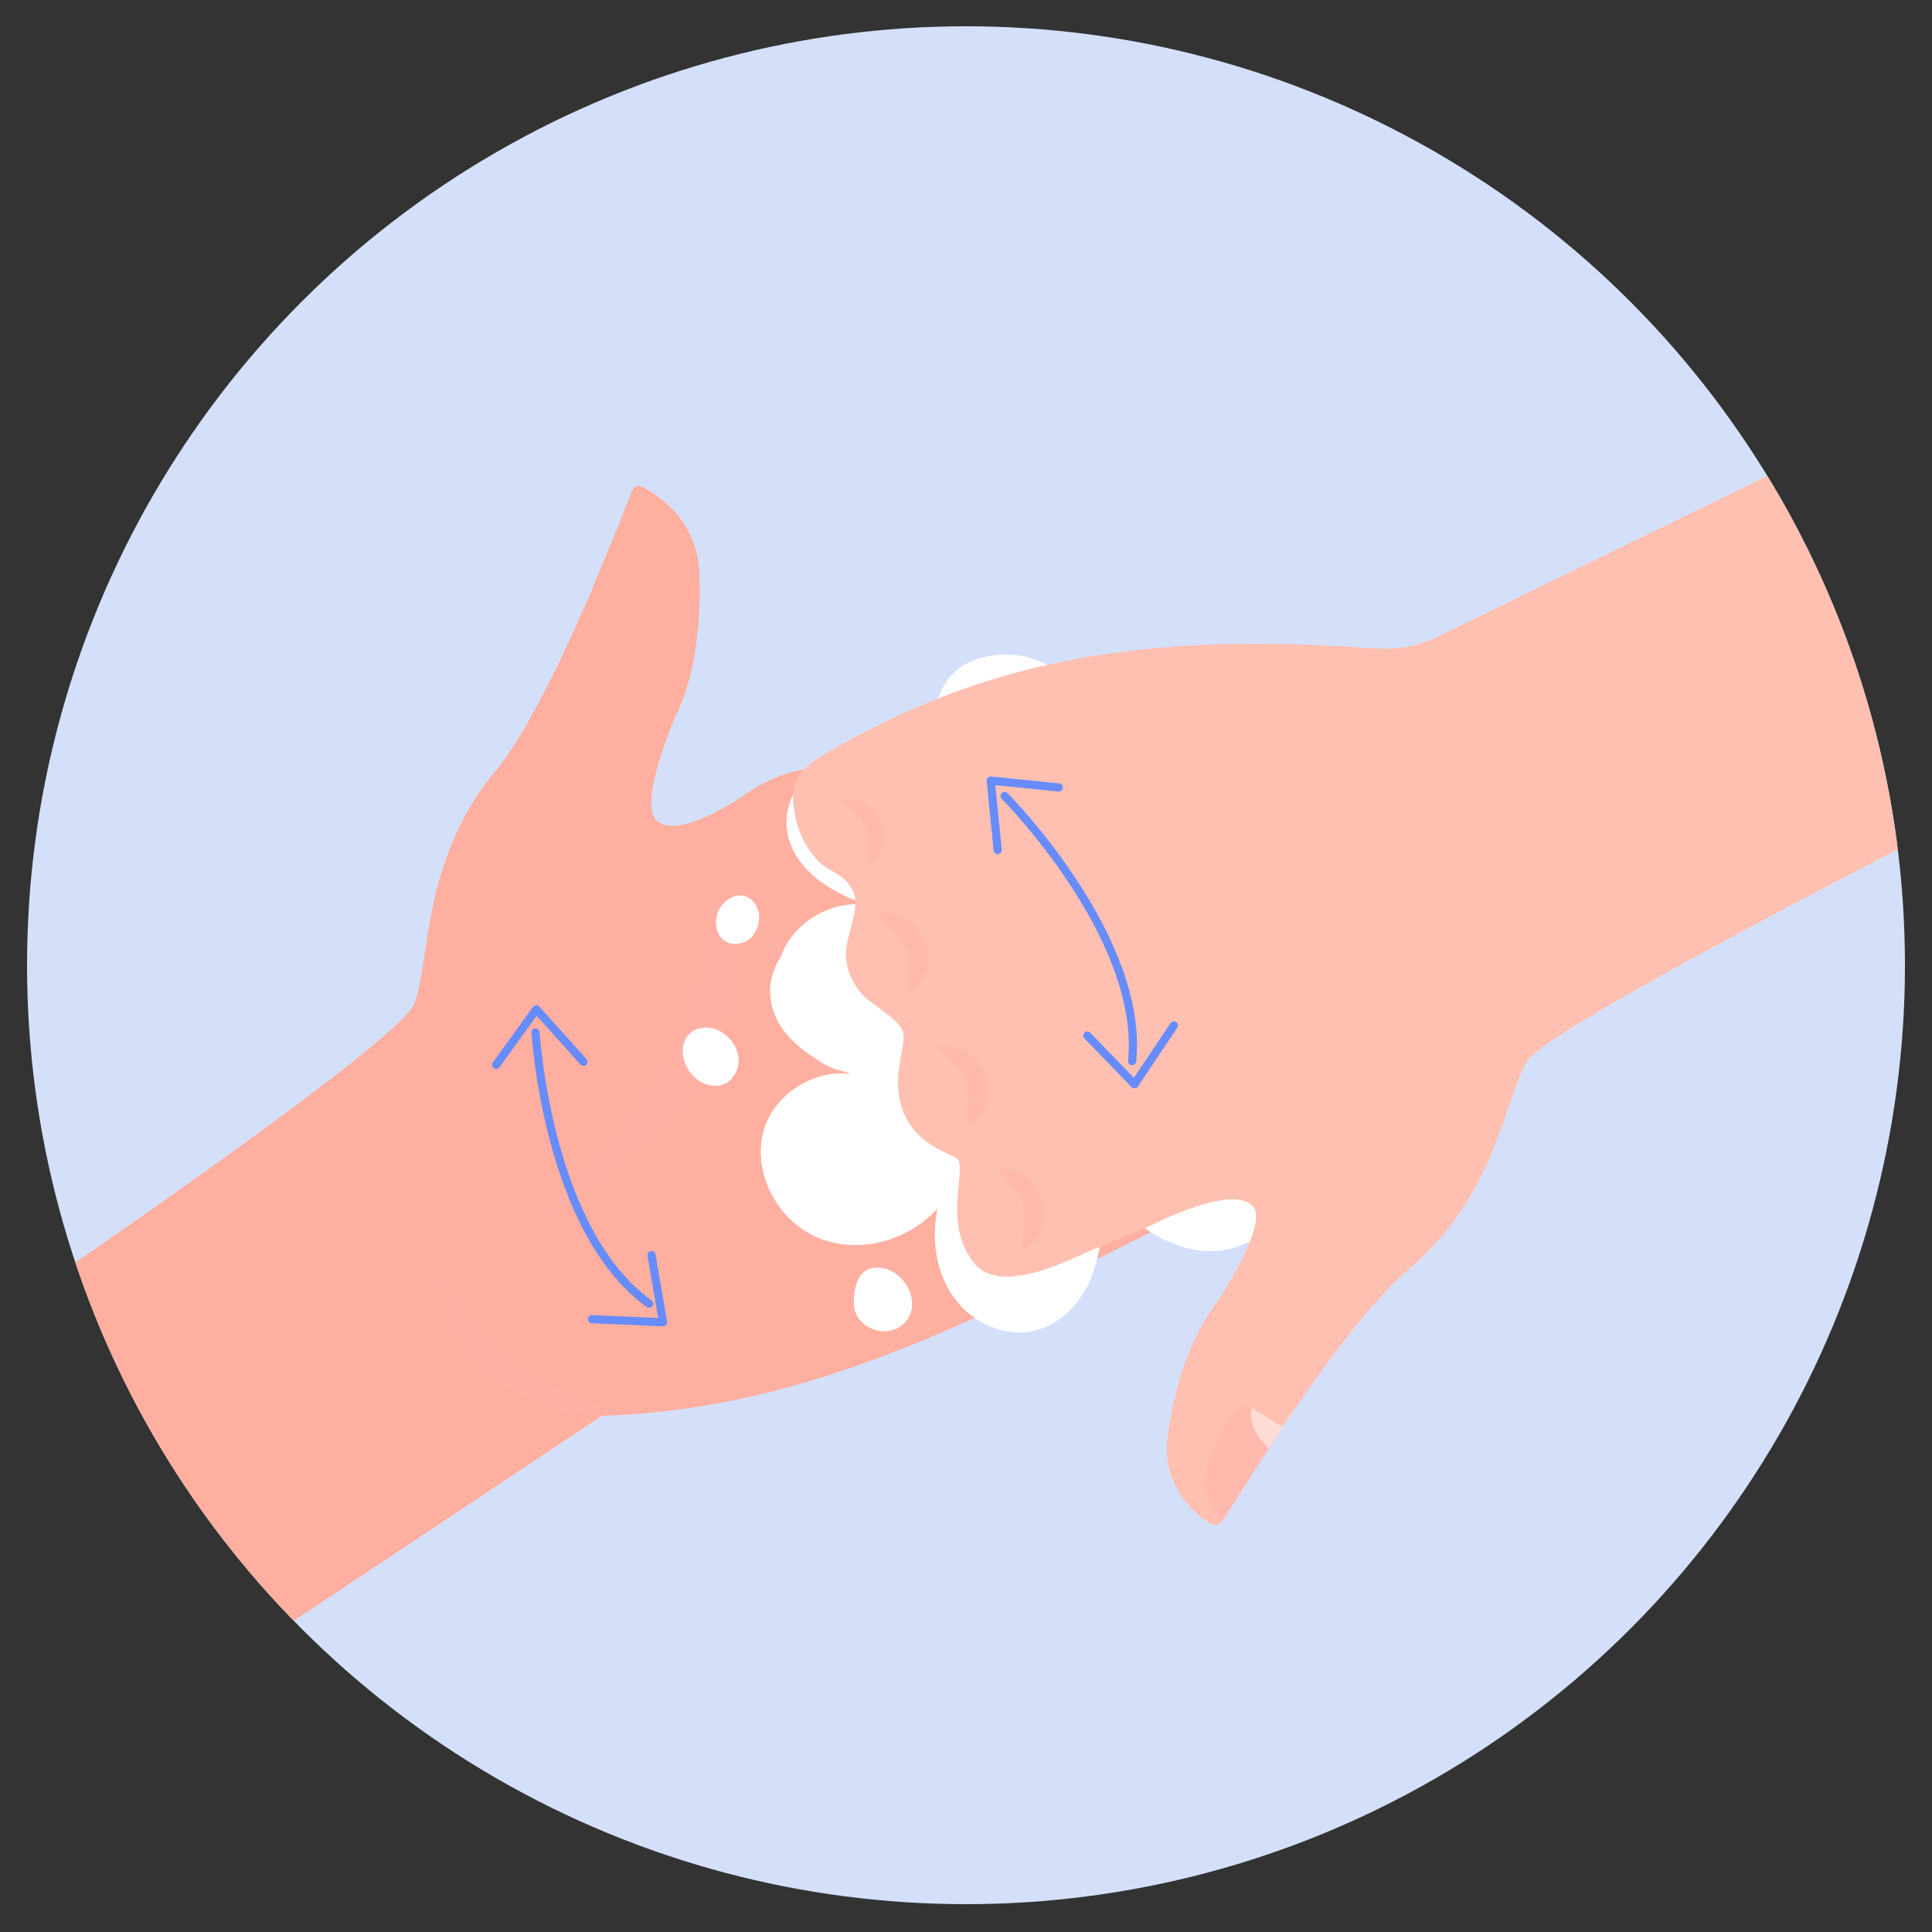
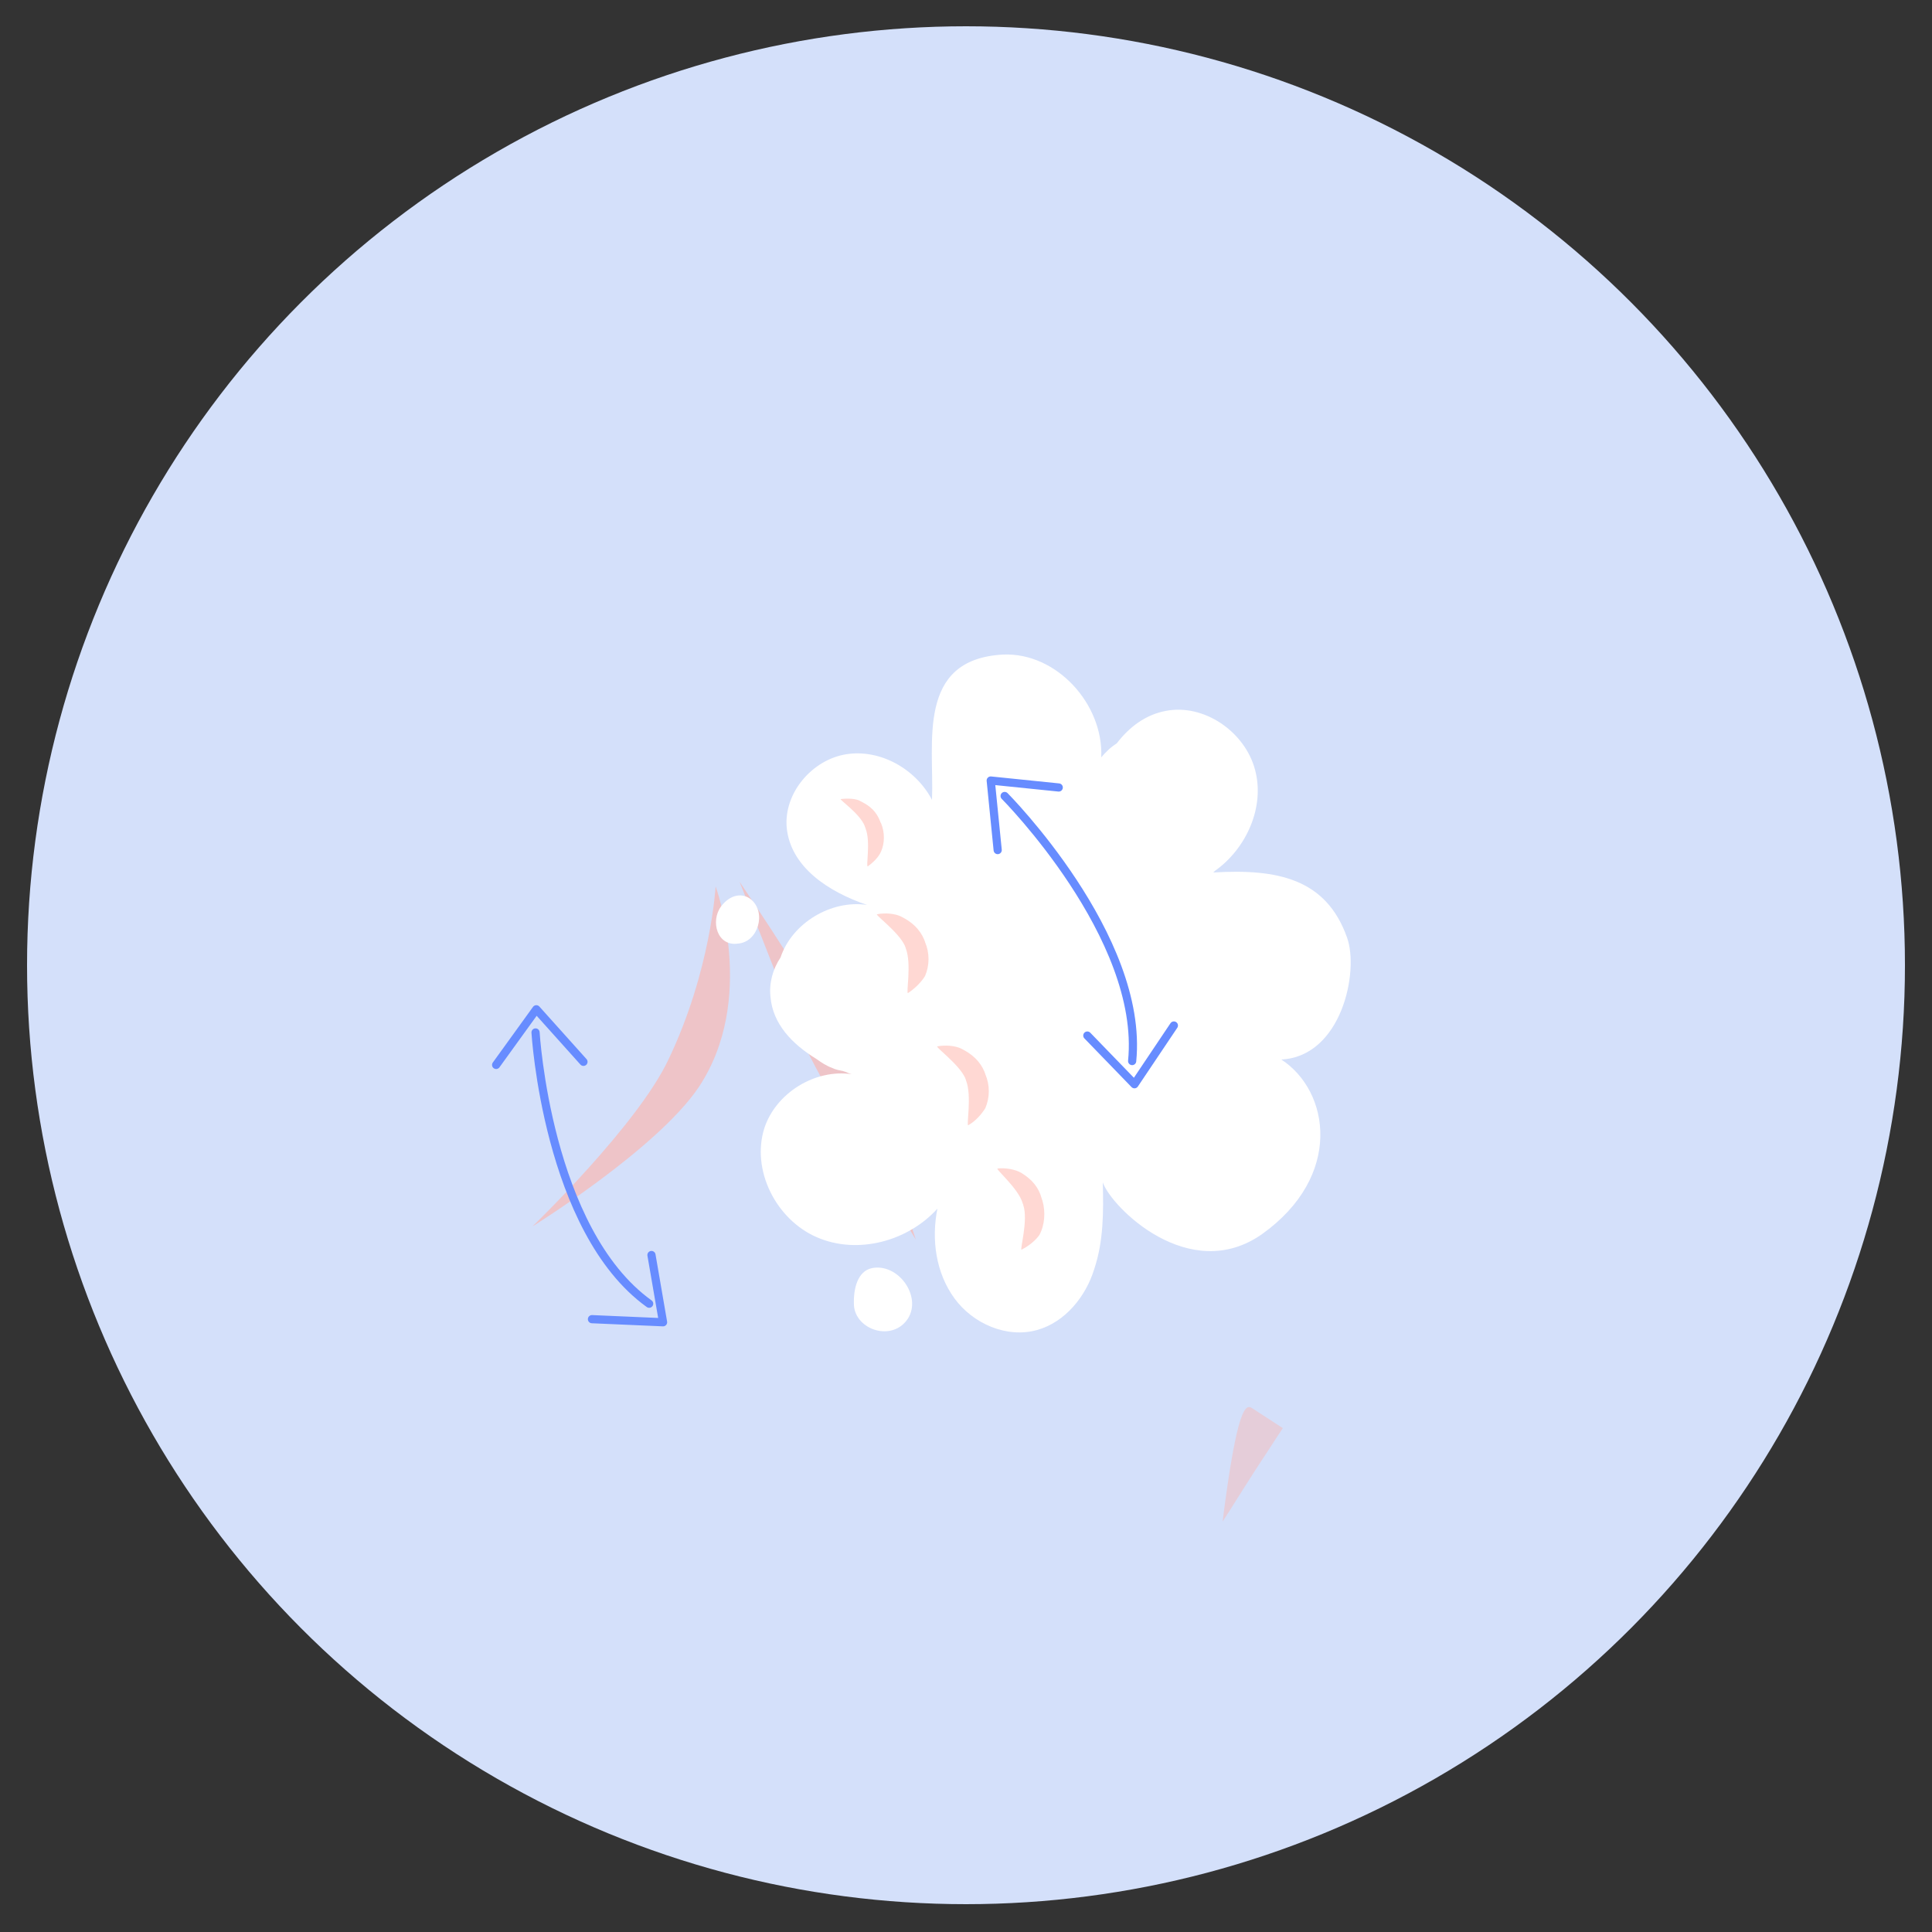
<svg xmlns="http://www.w3.org/2000/svg" xmlns:xlink="http://www.w3.org/1999/xlink" version="1.1" id="Layer_1" x="0px" y="0px" viewBox="0 0 250 250" style="enable-background:new 0 0 250 250;" xml:space="preserve">
  <rect x="0" y="0" width="250" height="250" fill="#333333" stroke="none" />
  <style type="text/css">
	.st0{clip-path:url(#XMLID_27_);}
	.st1{fill:#D4E0FA;}
	.st2{fill:#FFAF9F;}
	.st3{opacity:0.6;}
	.st4{fill:#FFB1A7;}
	.st5{fill:#FFFFFF;}
	.st6{fill:#FFC0B1;}
	.st7{opacity:0.5;}
	.st8{opacity:0.4;fill:#FFB1A7;}
	.st9{opacity:0.5;fill:#FFFFFF;}
	.st10{fill:none;stroke:#678CFF;stroke-width:1.059;stroke-linecap:round;stroke-linejoin:round;stroke-miterlimit:10;}
</style>
  <g id="XMLID_25_">
    <defs>
      <circle id="XMLID_1_" cx="125" cy="124.9" r="121.5" />
    </defs>
    <clipPath id="XMLID_27_">
      <use xlink:href="#XMLID_1_" style="overflow:visible;" />
    </clipPath>
    <g id="XMLID_28_" class="st0">
      <g id="XMLID_29_">
        <g id="XMLID_67_">
          <circle id="XMLID_23_" class="st1" cx="125" cy="124.9" r="121.5" />
        </g>
        <g id="XMLID_39_">
          <g id="XMLID_59_">
            <g id="XMLID_60_">
              <g id="XMLID_65_">
-                 <path id="XMLID_22_" class="st2" d="M33.7,212.6L0.5,169.7c0,0,51-34.5,53.1-39.8c2.1-5.3,0.9-18.7,10.5-30.1         c3.5-4.2,7.9-13,11.4-21c0.5-1.1,1-2.2,1.4-3.3c2.3-5.4,4.1-10,4.9-12c0,0,0,0,0,0c0.2-0.5,0.8-0.8,1.3-0.5         c2.1,1.1,7.2,4.3,7.4,11.3c0.3,8.9-1.3,14.9-3.1,18.4c0,0-4.8,11.1-2.5,13.4c3,3,12.4-3.9,12.4-3.9         c15.9-9.6,18.6,9.2,20.5,10.9c2.2,1.8,9.8,15.9,11.2,18c1.4,2.1,7.1,16.2,9.4,18.6c2.2,2.3,19.9,5,13.2,8.4         c-24.3,12.1-46.5,24.3-73.7,25.1L33.7,212.6z" />
-               </g>
+                 </g>
              <g id="XMLID_61_" class="st3">
                <path id="XMLID_21_" class="st4" d="M92.6,114.7c0,0-0.6,10.9-6.1,22.4c-4,8.5-17.6,21.6-17.6,21.6s16.1-10,21.5-18         C98,129.3,92.6,114.7,92.6,114.7z" />
                <path id="XMLID_20_" class="st4" d="M95.7,114.1c0,0,12.1,17.8,15.3,25.2c3.2,7.4,7.5,21.1,7.5,21.1s-13.1-21.5-15.2-26.9         C100.6,126.3,95.7,114.1,95.7,114.1z" />
-                 <path id="XMLID_19_" class="st4" d="M80,182.8c0,0-11.6-3.3-16.6-9c-5.7-6.4-7.2-11.3-7.2-11.3s1.1,10.9,8.1,16.1         C72.2,184.5,80,182.8,80,182.8z" />
              </g>
            </g>
          </g>
          <g id="XMLID_51_">
            <path id="XMLID_57_" class="st5" d="M112.8,164.1c-1.8,0.4-2.4,2.6-2.3,4.8c0.2,3.2,5,4.8,7,1.7       C119.3,167.7,116.2,163.4,112.8,164.1z" />
            <path id="XMLID_55_" class="st5" d="M97.2,116.4c-1.1-0.9-2.7-0.7-3.9,0.9c-1.4,1.9-0.5,5.2,2.2,4.8       C98.1,121.9,99.2,118.1,97.2,116.4z" />
-             <path id="XMLID_53_" class="st5" d="M90.4,133.1c-1.7,0.5-2.6,2.3-1.7,4.6c1.1,2.8,5,4.1,6.5,1.1       C96.7,135.9,93.5,132.2,90.4,133.1z" />
            <path id="XMLID_15_" class="st5" d="M165.8,137.1c7.8-0.4,10.1-11.4,8.5-15.8c-2.7-7.6-9-8.9-17.3-8.4c0.1-0.1,0.1-0.1,0.2-0.2       c4.1-2.9,6.5-8.3,5.2-13.1c-1.3-4.9-6.6-8.6-11.6-7.6c-2.6,0.5-4.7,2.1-6.3,4.2c-0.8,0.5-1.4,1.1-2,1.8       c0.3-6.9-5.8-13.6-12.7-13.3c-11.3,0.6-8.9,11.5-9.2,18.8c-2.1-4-6.7-6.6-11.1-5.9c-4.4,0.7-8.1,5-7.7,9.5       c0.5,5.1,5.4,8.3,10.4,10c-4.6-0.7-9.7,2.3-11.2,6.8c-1,1.5-1.5,3.3-1.3,5.1c0.3,3.5,2.8,6.1,5.9,8c0.7,0.5,1.3,0.9,2.1,1.2       c0.4,0.2,0.9,0.3,1.4,0.4c0.4,0.1,0.7,0.3,1.1,0.4c-4.7-0.7-9.8,2.4-11.3,7c-1.7,5.4,1.5,11.8,6.8,14.1       c5.3,2.3,11.8,0.5,15.6-3.7c-0.8,4-0.2,8.3,2.2,11.6c2.4,3.3,6.8,5.2,10.7,4.1c3.6-1,6.3-4.3,7.4-7.9c1.2-3.6,1.2-7.4,1.1-11.2       c1.1,3.2,11.2,13.3,20.6,6.7C173.8,152.2,172.1,141.2,165.8,137.1z" />
          </g>
          <g id="XMLID_40_">
            <g id="XMLID_49_">
-               <path id="XMLID_14_" class="st6" d="M105.6,111.1c1.6,1.9,3.8,1.8,4.9,4.5c0.7,1.8-0.8,5.2-1,7.1c-0.2,2.2,0.6,4.4,2.1,6        c1.4,1.5,4.1,2.7,5.1,4.5c1,1.7-1.7,5.8,0.2,10.7c1.8,4.6,6.6,5.4,7.1,6.2c0.9,1.5-1.8,8.3,1.8,13c0,0,0,0,0,0        c3.1,4.8,12.4,0,14.7-1c2.9-1.2,5.8-2.4,8.6-3.6c0,0,10.6-5.5,13.1-2.3c1.9,2.4-4.8,12.4-4.8,12.4c-2.4,3.1-5.1,8.6-6.3,17.1        c-0.9,6.7,3.6,10.3,5.6,11.5c0.5,0.3,1.1,0.1,1.4-0.3c0,0,0,0,0,0c1.1-1.7,3.7-5.9,6.9-10.8c0.7-1,1.3-2,2-3        c4.9-7.2,10.8-15,15-18.6c11.7-9.7,12.7-22.6,15.7-27.3c3-4.8,67.4-37.3,67.4-37.3l-21.9-45.4L186,82.4        c-2.5,1.2-5.2,1.7-8,1.5c-25.8-1.8-48.2-0.2-72,14.1c-3.9,2.4-3.6,5.1-3.1,7.6C103.3,107.6,104.2,109.6,105.6,111.1z" />
-             </g>
+               </g>
            <g id="XMLID_44_" class="st7">
              <path id="XMLID_13_" class="st4" d="M132.2,161.7c-0.3,0.2,0.9-3.8,0.2-5.8c0-0.1-0.1-0.2-0.1-0.3c-0.6-1.9-3.6-4.4-3.2-4.4        c1-0.1,2.3,0.1,3.1,0.6c1.3,0.8,2.2,1.8,2.6,3.3c0,0.1,0.1,0.2,0.1,0.3c0.4,1.4,0.3,3.1-0.4,4.4        C134.1,160.4,133.2,161.2,132.2,161.7z" />
              <path id="XMLID_12_" class="st4" d="M125.3,145.6c-0.3,0.2,0.5-3.8-0.3-5.8c0-0.1-0.1-0.2-0.1-0.3c-0.8-1.8-4-4.1-3.6-4.1        c1-0.2,2.3-0.1,3.1,0.3c1.4,0.7,2.4,1.6,3,3c0,0.1,0.1,0.2,0.1,0.3c0.6,1.4,0.6,3,0,4.4C127,144.2,126.2,145.1,125.3,145.6z" />
              <path id="XMLID_11_" class="st4" d="M117.5,128.5c-0.3,0.2,0.5-3.8-0.3-5.8c0-0.1-0.1-0.2-0.1-0.3c-0.8-1.8-4-4.1-3.6-4.1        c1-0.2,2.3-0.1,3.1,0.3c1.4,0.7,2.4,1.6,3,3c0,0.1,0.1,0.2,0.1,0.3c0.6,1.4,0.6,3,0,4.4C119.2,127.1,118.4,127.9,117.5,128.5z        " />
              <path id="XMLID_10_" class="st4" d="M112.3,112.1c-0.3,0.2,0.4-3.2-0.3-4.9c0-0.1-0.1-0.2-0.1-0.3c-0.6-1.6-3.4-3.5-3.1-3.5        c0.8-0.1,2-0.1,2.6,0.3c1.2,0.6,2,1.3,2.5,2.6c0,0.1,0.1,0.2,0.1,0.2c0.5,1.2,0.5,2.6,0,3.7        C113.7,110.9,113,111.6,112.3,112.1z" />
            </g>
            <g id="XMLID_41_">
-               <path id="XMLID_9_" class="st8" d="M162,182.2L162,182.2l4,2.6c-0.6,0.9-1.2,1.8-1.7,2.6c-2.8,4.2-5.1,8-6.1,9.5        c-4.3-3.5-1.8-9.7,1.4-14.2C160.1,181.9,161.2,181.7,162,182.2z" />
-               <path id="XMLID_8_" class="st9" d="M162,182.2l4,2.5c-0.6,0.9-1.2,1.8-1.8,2.7C162.4,185.8,161.6,183.9,162,182.2z" />
+               <path id="XMLID_9_" class="st8" d="M162,182.2L162,182.2l4,2.6c-0.6,0.9-1.2,1.8-1.7,2.6c-2.8,4.2-5.1,8-6.1,9.5        C160.1,181.9,161.2,181.7,162,182.2z" />
            </g>
          </g>
        </g>
        <g id="XMLID_30_">
          <g id="XMLID_35_">
            <polyline id="XMLID_7_" class="st10" points="64.2,137.8 69.4,130.6 75.5,137.4      " />
            <polyline id="XMLID_6_" class="st10" points="84.3,162.4 85.8,171.1 76.6,170.7      " />
            <path id="XMLID_5_" class="st10" d="M69.3,133.6c0,0,1.5,25.6,14.7,35.1" />
          </g>
          <g id="XMLID_31_">
            <polyline id="XMLID_4_" class="st10" points="137,101.9 128.2,101 129.1,110      " />
            <polyline id="XMLID_3_" class="st10" points="140.7,134 146.8,140.3 151.9,132.7      " />
            <path id="XMLID_2_" class="st10" d="M130,103c0,0,18.1,18.2,16.5,34.3" />
          </g>
        </g>
      </g>
    </g>
  </g>
</svg>